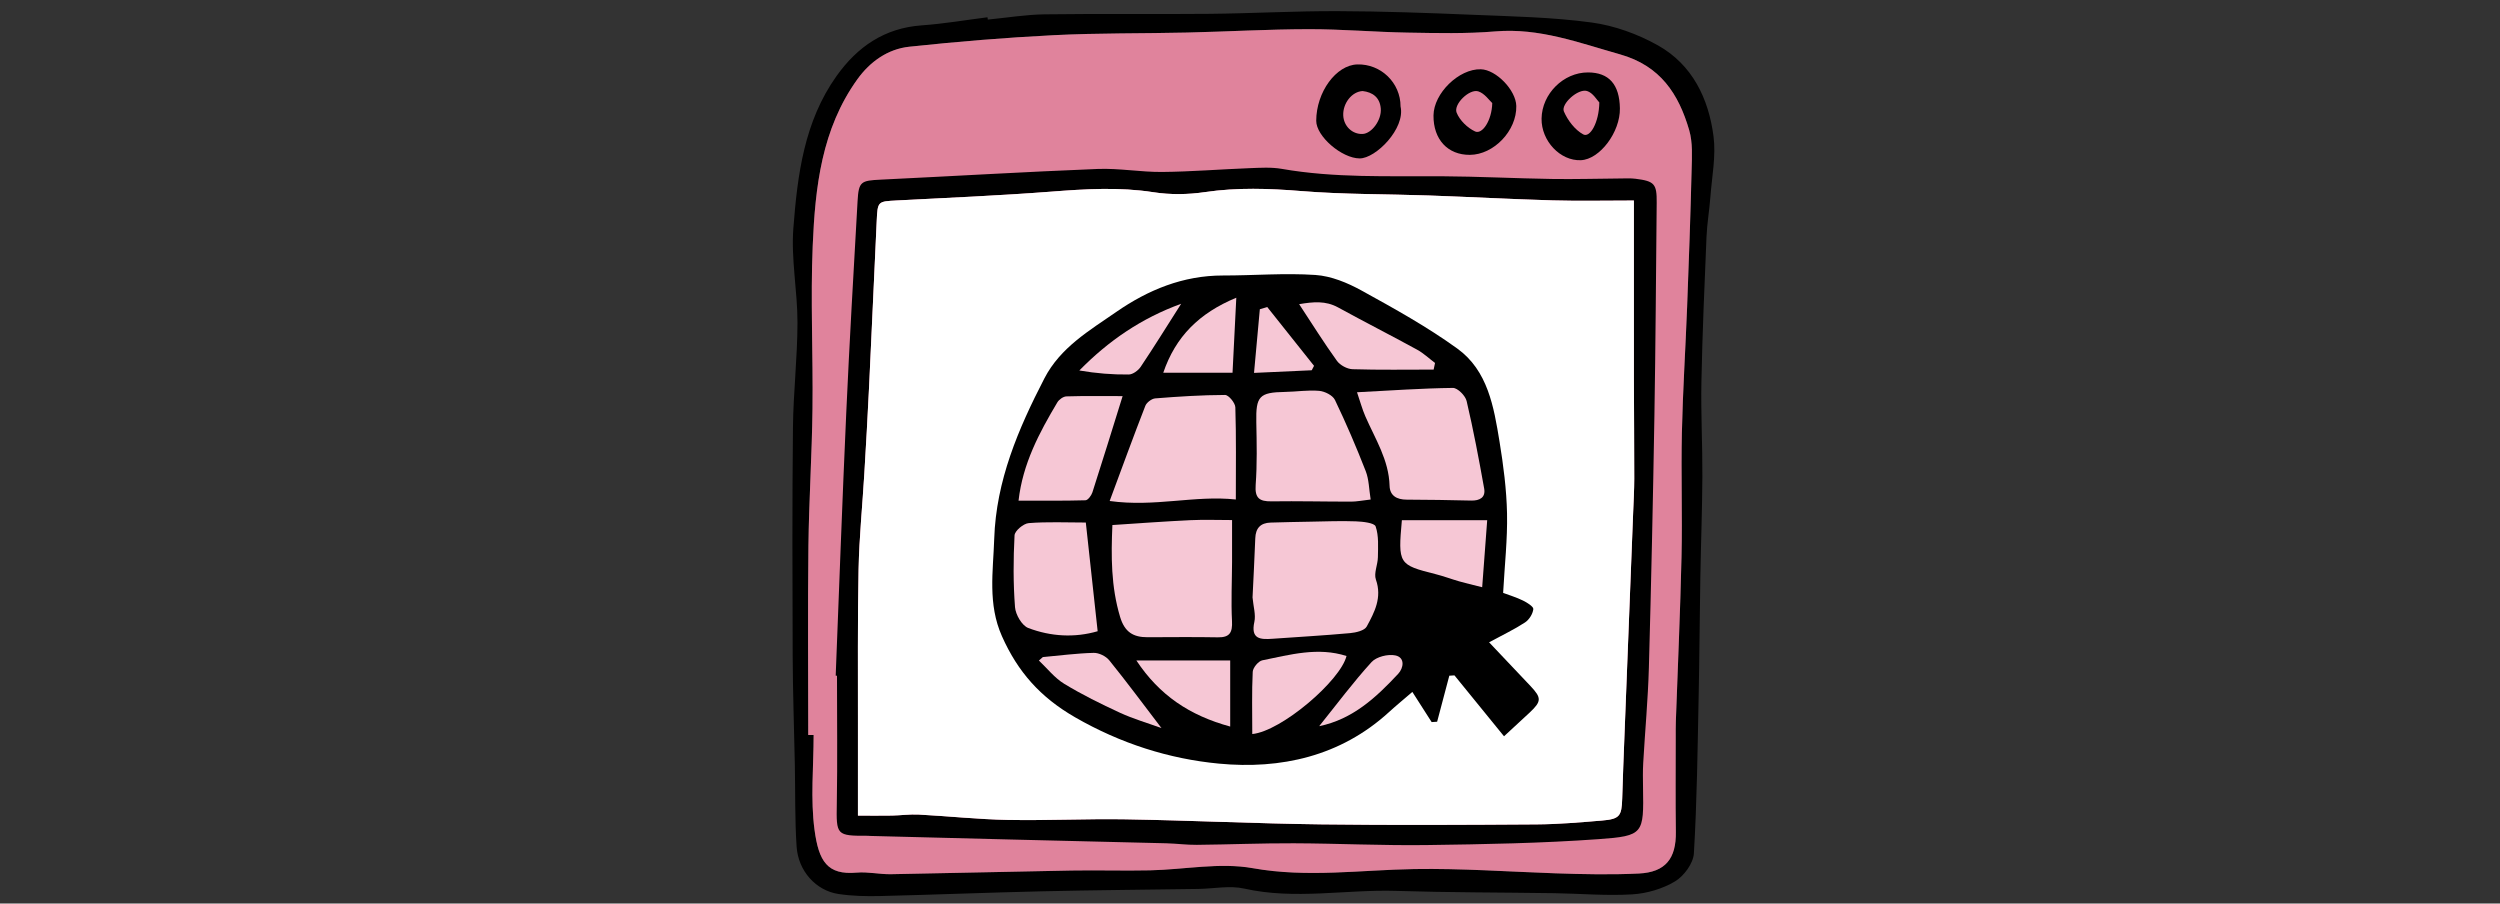
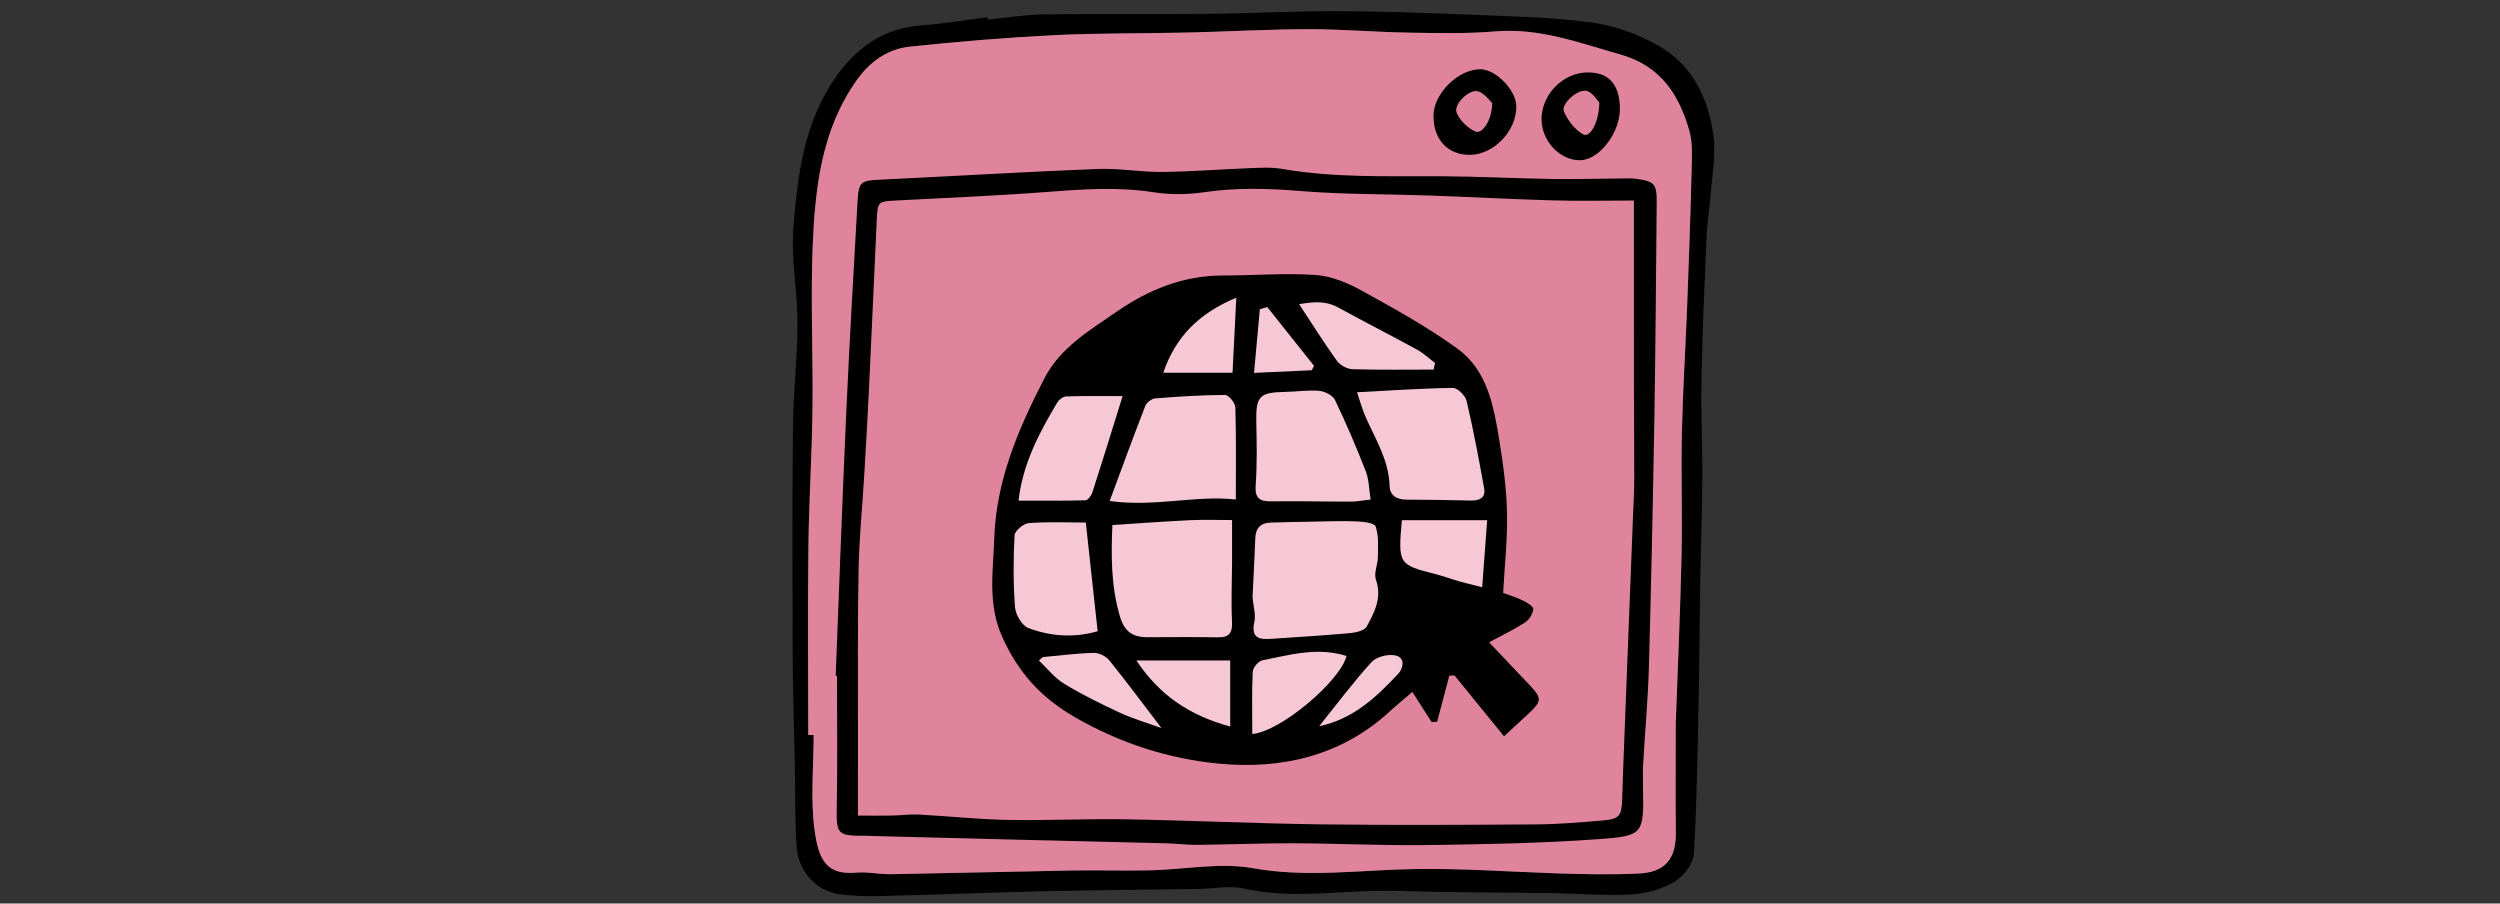
<svg xmlns="http://www.w3.org/2000/svg" id="uuid-8a076cdf-4d1c-4f7a-a1cb-442ca50207e1" viewBox="0 0 319.662 115.528">
  <rect x="0" y="0" width="319.662" height="115.528" fill="#333333" stroke="none" />
  <defs>
    <style>.uuid-235f5980-b9cf-41ed-a81b-bf5ded42f0b8{fill:none;}.uuid-29095e04-84af-44e5-9d99-2cb3ef9ca1b9{fill:#f6c7d5;}.uuid-381d50d1-82ad-4c7f-b1db-69f5fe9a8092{fill:#fff;}.uuid-dd8a8916-58f0-4bc2-8ce5-2b70d6d7ecba{fill:#e0839c;}.uuid-8f397835-3613-49cf-bfbf-7ec1ae020af5{clip-path:url(#uuid-8c5fbc2d-f805-4523-b020-f6f6a63e17e3);}</style>
    <clipPath id="uuid-8c5fbc2d-f805-4523-b020-f6f6a63e17e3">
      <rect class="uuid-235f5980-b9cf-41ed-a81b-bf5ded42f0b8" width="319.662" height="115.528" rx="14.435" ry="14.435" />
    </clipPath>
  </defs>
  <g id="uuid-4c567e68-10cc-4d4f-b1a1-15479dd4e2a7">
    <g class="uuid-8f397835-3613-49cf-bfbf-7ec1ae020af5">
      <g>
        <path d="M126.303,2.504c2.427-.234,4.852-.638,7.282-.671,7.028-.096,14.058,.004,21.086-.065,5.446-.054,10.891-.361,16.336-.344,5.744,.018,11.49,.224,17.231,.463,5.099,.212,10.229,.306,15.273,.99,2.916,.396,5.901,1.477,8.478,2.923,4.4,2.469,6.486,6.8,7.111,11.633,.327,2.523-.208,5.163-.401,7.747-.127,1.7-.424,3.39-.496,5.091-.26,6.17-.528,12.341-.651,18.515-.081,4.051,.143,8.106,.122,12.159-.022,4.309-.188,8.618-.261,12.927-.087,5.105-.111,10.212-.217,15.317-.139,6.647-.211,13.3-.608,19.932-.076,1.268-1.264,2.887-2.404,3.572-1.598,.96-3.609,1.551-5.481,1.665-3.303,.201-6.635-.1-9.955-.151-6.734-.102-13.472-.08-20.203-.293-6.48-.205-12.966,1.167-19.456-.295-1.849-.417-3.888,.014-5.84,.044-6.664,.1-13.329,.151-19.992,.304-6.912,.158-13.82,.44-20.732,.606-1.768,.043-3.563-.001-5.308-.261-2.88-.43-5.151-2.926-5.36-6.066-.231-3.477-.158-6.974-.226-10.462-.092-4.636-.258-9.271-.276-13.906-.038-9.742-.066-19.485,.036-29.226,.046-4.464,.572-8.924,.578-13.386,.006-4.043-.834-8.119-.524-12.121,.524-6.786,1.38-13.61,5.516-19.42,2.672-3.753,6.137-6.143,10.897-6.482,2.812-.2,5.605-.68,8.407-1.035,.013,.099,.027,.197,.04,.296Zm-22.957,91.475c.23,0,.459,0,.689,0,0,4.06-.421,8.178,.119,12.165,.539,3.98,1.629,5.764,5.384,5.433,1.441-.127,2.918,.228,4.377,.203,7.713-.132,15.424-.337,23.136-.472,3.333-.058,6.669,.05,10.002-.022,4.39-.094,8.911-1.031,13.137-.275,6.949,1.243,13.797,.222,20.652,.111,6.034-.097,12.003,.337,18.002,.544,3.569,.123,7.152,.199,10.715,.027,3.417-.165,4.772-1.927,4.724-5.328-.057-4.057-.017-8.116-.018-12.174-0-.652-.006-1.304,.017-1.955,.247-7.03,.57-14.058,.726-21.09,.117-5.272-.071-10.551,.045-15.823,.118-5.357,.465-10.709,.67-16.065,.224-5.839,.432-11.679,.575-17.521,.042-1.701,.156-3.5-.309-5.095-1.346-4.613-3.667-8.23-8.86-9.695-5.252-1.482-10.306-3.403-15.933-2.93-3.708,.312-7.459,.217-11.188,.155-4.226-.071-8.45-.448-12.675-.44-5.186,.01-10.372,.311-15.559,.431-5.686,.132-11.381,.052-17.058,.337-6.157,.31-12.311,.821-18.442,1.474-2.752,.293-5.019,1.905-6.638,4.151-4.575,6.349-5.403,13.804-5.717,21.263-.293,6.951,.056,13.926-.028,20.889-.07,5.847-.453,11.691-.522,17.538-.095,8.053-.024,16.108-.024,24.162Z" />
        <path class="uuid-dd8a8916-58f0-4bc2-8ce5-2b70d6d7ecba" d="M103.346,93.979c.23,0,.459,0,.689,0,0,4.06-.421,8.178,.119,12.165,.539,3.98,1.629,5.764,5.384,5.433,1.441-.127,2.918,.228,4.377,.203,7.713-.132,15.424-.337,23.136-.472,3.333-.058,6.669,.05,10.002-.022,4.39-.094,8.911-1.031,13.137-.275,6.949,1.243,13.797,.222,20.652,.111,6.034-.097,12.003,.337,18.002,.544,3.569,.123,7.152,.199,10.715,.027,3.417-.165,4.772-1.927,4.724-5.328-.057-4.057-.017-8.116-.018-12.174-0-.652-.006-1.304,.017-1.955,.247-7.03,.57-14.058,.726-21.09,.117-5.272-.071-10.551,.045-15.823,.118-5.357,.465-10.709,.67-16.065,.224-5.839,.432-11.679,.575-17.521,.042-1.701,.156-3.5-.309-5.095-1.346-4.613-3.667-8.23-8.86-9.695-5.252-1.482-10.306-3.403-15.933-2.93-3.708,.312-7.459,.217-11.188,.155-4.226-.071-8.45-.448-12.675-.44-5.186,.01-10.372,.311-15.559,.431-5.686,.132-11.381,.052-17.058,.337-6.157,.31-12.311,.821-18.442,1.474-2.752,.293-5.019,1.905-6.638,4.151-4.575,6.349-5.403,13.804-5.717,21.263-.293,6.951,.056,13.926-.028,20.889-.07,5.847-.453,11.691-.522,17.538-.095,8.053-.024,16.108-.024,24.162Z" />
        <path d="M106.856,86.39c.446-11.215,.843-22.433,1.352-33.646,.409-9.011,.934-18.017,1.445-27.024,.142-2.504,.416-2.628,2.96-2.75,9.243-.443,18.482-1,27.728-1.366,2.745-.109,5.51,.409,8.264,.383,3.72-.035,7.437-.342,11.157-.484,1.374-.052,2.785-.146,4.125,.088,6.771,1.183,13.595,.905,20.415,.945,4.709,.028,9.417,.271,14.127,.347,2.916,.047,5.834-.042,8.752-.063,.651-.005,1.309-.043,1.951,.038,2.427,.305,2.724,.656,2.7,3.068-.091,9.089-.14,18.179-.292,27.267-.18,10.726-.409,21.452-.707,32.176-.113,4.059-.492,8.11-.723,12.166-.06,1.056-.041,2.118-.025,3.176,.092,5.898,.115,6.169-5.677,6.586-7.29,.524-14.614,.655-21.926,.755-5.682,.078-11.368-.206-17.052-.227-4.133-.015-8.267,.159-12.401,.2-1.294,.013-2.588-.166-3.884-.199-6.651-.171-13.302-.321-19.953-.484-5.986-.147-11.972-.304-17.958-.457-.081-.002-.162-.02-.243-.02-4.074,.017-4.063-.068-3.993-4.113,.094-5.448,.023-10.898,.023-16.347-.054-.005-.108-.01-.163-.015ZM208.917,25.641c-3.711,0-7.037,.077-10.358-.018-5.278-.151-10.552-.44-15.829-.626-5.433-.192-10.884-.125-16.296-.563-4.154-.336-8.232-.481-12.372,.131-2.15,.318-4.428,.35-6.57,.015-4.389-.687-8.723-.41-13.107-.073-6.558,.504-13.135,.78-19.705,1.125-2.446,.129-2.462,.093-2.581,2.639-.33,7.048-.635,14.098-.972,21.146-.179,3.732-.391,7.463-.613,11.193-.24,4.047-.647,8.089-.731,12.139-.136,6.576-.07,13.157-.083,19.736-.007,3.865-.001,7.729-.001,11.801,1.658,0,3.017,.019,4.375-.006,1.131-.021,2.266-.187,3.39-.128,3.801,.201,7.595,.613,11.396,.685,5.019,.095,10.045-.163,15.064-.077,8.34,.144,16.677,.541,25.017,.647,9.183,.117,18.369,.063,27.554,.003,2.759-.018,5.52-.256,8.273-.486,2.337-.195,2.589-.55,2.656-2.85,.078-2.675,.183-5.349,.287-8.022,.368-9.501,.742-19.002,1.111-28.503,.056-1.452,.141-2.904,.142-4.356,.003-4.296-.04-8.592-.045-12.888-.009-7.527-.002-15.053-.002-22.664Z" />
-         <path d="M179.081,13.612c.639,2.815-3.171,6.661-5.24,6.644-2.273-.019-5.548-2.822-5.542-4.816,.011-3.661,2.536-7.125,5.25-7.202,3.023-.087,5.536,2.355,5.532,5.375Zm-4.847-1.971c-1.382,.07-2.542,1.572-2.481,3.111,.055,1.376,1.159,2.436,2.476,2.377,1.164-.052,2.445-1.778,2.324-3.247-.118-1.432-1.042-2.09-2.318-2.241Z" />
        <path d="M183.294,14.762c.027-2.837,3.25-5.981,6.054-5.905,1.958,.053,4.489,2.674,4.532,4.694,.067,3.147-2.864,6.232-5.939,6.25-2.833,.017-4.676-1.981-4.647-5.039Zm7.512-1.585c-.37-.328-.975-1.238-1.787-1.495-1.129-.357-3.198,1.649-2.768,2.724,.392,.981,1.388,1.95,2.361,2.402,.907,.422,2.143-1.38,2.194-3.631Z" />
        <path d="M207.128,13.857c.048,3.043-2.576,6.525-4.994,6.627-2.632,.111-5.065-2.468-5.022-5.322,.048-3.167,2.802-5.905,5.934-5.901,2.679,.003,4.034,1.528,4.082,4.596Zm-2.629-.754c-.279-.277-.822-1.247-1.583-1.469-1.145-.334-3.36,1.671-2.949,2.62,.497,1.147,1.415,2.358,2.479,2.934,.853,.462,2.011-1.488,2.052-4.086Z" />
-         <path class="uuid-381d50d1-82ad-4c7f-b1db-69f5fe9a8092" d="M208.917,25.641c-3.711,0-7.037,.077-10.358-.018-5.278-.151-10.552-.44-15.829-.626-5.433-.192-10.884-.125-16.296-.563-4.154-.336-8.232-.481-12.372,.131-2.15,.318-4.428,.35-6.57,.015-4.389-.687-8.723-.41-13.107-.073-6.558,.504-13.135,.78-19.705,1.125-2.446,.129-2.462,.093-2.581,2.639-.33,7.048-.635,14.098-.972,21.146-.179,3.732-.391,7.463-.613,11.193-.24,4.047-.647,8.089-.731,12.139-.136,6.576-.07,13.157-.083,19.736-.007,3.865-.001,7.729-.001,11.801,1.658,0,3.017,.019,4.375-.006,1.131-.021,2.266-.187,3.39-.128,3.801,.201,7.595,.613,11.396,.685,5.019,.095,10.045-.163,15.064-.077,8.34,.144,16.677,.541,25.017,.647,9.183,.117,18.369,.063,27.554,.003,2.759-.018,5.52-.256,8.273-.486,2.337-.195,2.589-.55,2.656-2.85,.078-2.675,.183-5.349,.287-8.022,.368-9.501,.742-19.002,1.111-28.503,.056-1.452,.141-2.904,.142-4.356,.003-4.296-.04-8.592-.045-12.888-.009-7.527-.002-15.053-.002-22.664Z" />
        <path d="M190.402,82.128c1.962,2.07,3.636,3.826,5.297,5.594,1.43,1.521,1.414,1.957-.11,3.391-.997,.938-2.01,1.86-3.278,3.032-2.13-2.617-4.234-5.203-6.338-7.789l-.658,.043c-.519,1.962-1.038,3.923-1.557,5.885-.234,.015-.467,.031-.701,.046-.792-1.238-1.584-2.477-2.467-3.858-1.067,.919-2.057,1.729-3.001,2.591-6.195,5.656-13.842,7.329-21.731,6.578-6.388-.607-12.572-2.574-18.383-5.918-4.459-2.567-7.332-5.814-9.36-10.368-1.839-4.129-1.126-8.285-.99-12.472,.24-7.423,3.076-14.037,6.413-20.499,2.044-3.959,5.767-6.126,9.209-8.51,4.049-2.804,8.529-4.651,13.609-4.647,3.949,.003,7.914-.333,11.841-.068,2.009,.135,4.095,.997,5.894,1.989,4.18,2.303,8.388,4.634,12.247,7.422,3.905,2.821,4.671,7.462,5.397,11.891,.497,3.037,.897,6.12,.961,9.19,.069,3.305-.306,6.62-.499,10.159,.778,.292,1.693,.565,2.539,.98,.525,.257,1.357,.776,1.321,1.097-.067,.609-.532,1.354-1.057,1.699-1.339,.879-2.802,1.569-4.598,2.543Z" />
        <path class="uuid-29095e04-84af-44e5-9d99-2cb3ef9ca1b9" d="M160.156,76.388c.107,1.193,.433,2.217,.233,3.126-.488,2.218,.767,2.272,2.319,2.161,3.31-.236,6.624-.42,9.928-.722,.748-.068,1.837-.322,2.12-.843,.992-1.827,1.984-3.696,1.175-5.997-.289-.823,.242-1.905,.254-2.871,.016-1.322,.126-2.725-.288-3.927-.159-.463-1.639-.618-2.527-.653-1.929-.076-3.865,.009-5.798,.042-1.703,.028-3.407,.064-5.11,.116-1.275,.039-1.907,.704-1.955,1.996-.098,2.597-.238,5.192-.35,7.572Z" />
        <path class="uuid-29095e04-84af-44e5-9d99-2cb3ef9ca1b9" d="M142.237,67.128c-.172,3.986-.185,7.871,.986,11.757,.586,1.947,1.686,2.599,3.507,2.594,2.994-.009,5.989-.043,8.982,.013,1.539,.029,1.892-.623,1.817-2.086-.128-2.508-.003-5.03,.008-7.546,.007-1.665,.001-3.33,.001-5.363-1.811,0-3.576-.068-5.333,.015-3.228,.152-6.453,.394-9.967,.616Z" />
        <path class="uuid-29095e04-84af-44e5-9d99-2cb3ef9ca1b9" d="M141.887,64.06c5.798,.808,10.846-.76,16.132-.192,0-4.212,.057-8.001-.062-11.784-.018-.567-.859-1.585-1.317-1.583-2.977,.008-5.957,.202-8.928,.439-.456,.037-1.099,.525-1.266,.956-1.512,3.882-2.938,7.798-4.559,12.164Z" />
        <path class="uuid-29095e04-84af-44e5-9d99-2cb3ef9ca1b9" d="M173.515,50.156c.405,1.186,.667,2.17,1.07,3.093,1.257,2.878,3.003,5.565,3.094,8.871,.034,1.259,.923,1.766,2.184,1.766,2.751,0,5.503,.063,8.254,.119,1.073,.022,1.863-.383,1.656-1.536-.67-3.746-1.375-7.49-2.244-11.194-.161-.685-1.155-1.681-1.754-1.674-3.958,.047-7.913,.329-12.26,.555Z" />
        <path class="uuid-29095e04-84af-44e5-9d99-2cb3ef9ca1b9" d="M175.259,63.868c-.217-1.331-.214-2.559-.63-3.623-1.203-3.081-2.505-6.129-3.938-9.108-.284-.591-1.295-1.097-2.013-1.161-1.439-.128-2.906,.113-4.363,.137-3.303,.055-3.744,.549-3.678,3.865,.053,2.672,.113,5.356-.081,8.017-.124,1.693,.469,2.132,2.022,2.11,3.397-.048,6.795,.038,10.192,.036,.706-.001,1.413-.149,2.489-.271Z" />
        <path class="uuid-29095e04-84af-44e5-9d99-2cb3ef9ca1b9" d="M138.838,66.814c-2.514,0-4.922-.117-7.306,.075-.669,.054-1.778,.988-1.808,1.564-.16,3.055-.175,6.135,.06,9.183,.074,.956,.885,2.357,1.696,2.664,2.889,1.096,5.926,1.269,8.871,.412-.501-4.602-.973-8.932-1.514-13.897Z" />
        <path class="uuid-29095e04-84af-44e5-9d99-2cb3ef9ca1b9" d="M143.543,50.649c-2.572,0-4.879-.037-7.183,.035-.402,.013-.944,.394-1.161,.76-2.314,3.883-4.431,7.852-4.964,12.57,2.989,0,5.776,.033,8.559-.046,.311-.009,.753-.603,.883-1.006,1.262-3.912,2.471-7.842,3.866-12.314Z" />
        <path class="uuid-29095e04-84af-44e5-9d99-2cb3ef9ca1b9" d="M160.123,93.858c3.726-.364,11.271-6.824,12.049-9.978-3.653-1.175-7.213-.166-10.762,.551-.507,.102-1.203,.941-1.23,1.468-.128,2.576-.058,5.162-.058,7.96Z" />
        <path class="uuid-29095e04-84af-44e5-9d99-2cb3ef9ca1b9" d="M179.251,66.512c-.502,5.607-.43,5.702,4.306,6.898,1.018,.257,2.006,.632,3.016,.922,.827,.237,1.666,.428,2.946,.753,.223-2.983,.422-5.639,.642-8.573h-10.911Z" />
        <path class="uuid-29095e04-84af-44e5-9d99-2cb3ef9ca1b9" d="M183.312,47.257c.06-.283,.119-.566,.179-.848-.766-.574-1.475-1.251-2.306-1.705-3.348-1.832-6.751-3.561-10.096-5.397-1.597-.876-3.168-.716-4.974-.416,1.693,2.572,3.186,4.968,4.833,7.25,.405,.561,1.309,1.046,1.999,1.068,3.452,.108,6.909,.049,10.365,.049Z" />
        <path class="uuid-29095e04-84af-44e5-9d99-2cb3ef9ca1b9" d="M157.299,92.902v-8.455h-12c2.958,4.461,6.798,7.029,12,8.455Z" />
        <path class="uuid-29095e04-84af-44e5-9d99-2cb3ef9ca1b9" d="M133.344,84.017c-.168,.148-.336,.296-.505,.443,1.068,1.006,2.007,2.226,3.233,2.972,2.281,1.388,4.695,2.577,7.123,3.699,1.674,.773,3.465,1.293,5.318,1.967-2.363-3.095-4.462-5.929-6.678-8.669-.426-.526-1.322-.967-1.989-.95-2.171,.055-4.336,.341-6.503,.538Z" />
        <path class="uuid-29095e04-84af-44e5-9d99-2cb3ef9ca1b9" d="M148.74,47.661h8.857c.163-3.239,.314-6.253,.482-9.594-4.763,1.976-7.762,4.974-9.339,9.594Z" />
-         <path class="uuid-29095e04-84af-44e5-9d99-2cb3ef9ca1b9" d="M151.03,38.842c-5.065,1.839-9.287,4.722-13.021,8.53,2.159,.371,4.239,.538,6.318,.514,.522-.006,1.21-.507,1.526-.979,1.729-2.579,3.365-5.22,5.177-8.066Z" />
        <path class="uuid-29095e04-84af-44e5-9d99-2cb3ef9ca1b9" d="M162.035,39.257c-.316,.095-.632,.19-.947,.285-.235,2.577-.47,5.154-.742,8.138,2.729-.124,5.054-.23,7.378-.336,.098-.189,.197-.378,.295-.567-1.995-2.507-3.989-5.014-5.984-7.52Z" />
        <path class="uuid-29095e04-84af-44e5-9d99-2cb3ef9ca1b9" d="M168.676,92.854c4.295-.885,7.295-3.684,10.11-6.705,.689-.739,.895-2.074-.362-2.343-.939-.201-2.428,.169-3.051,.851-2.331,2.556-4.406,5.345-6.697,8.196Z" />
      </g>
    </g>
  </g>
</svg>